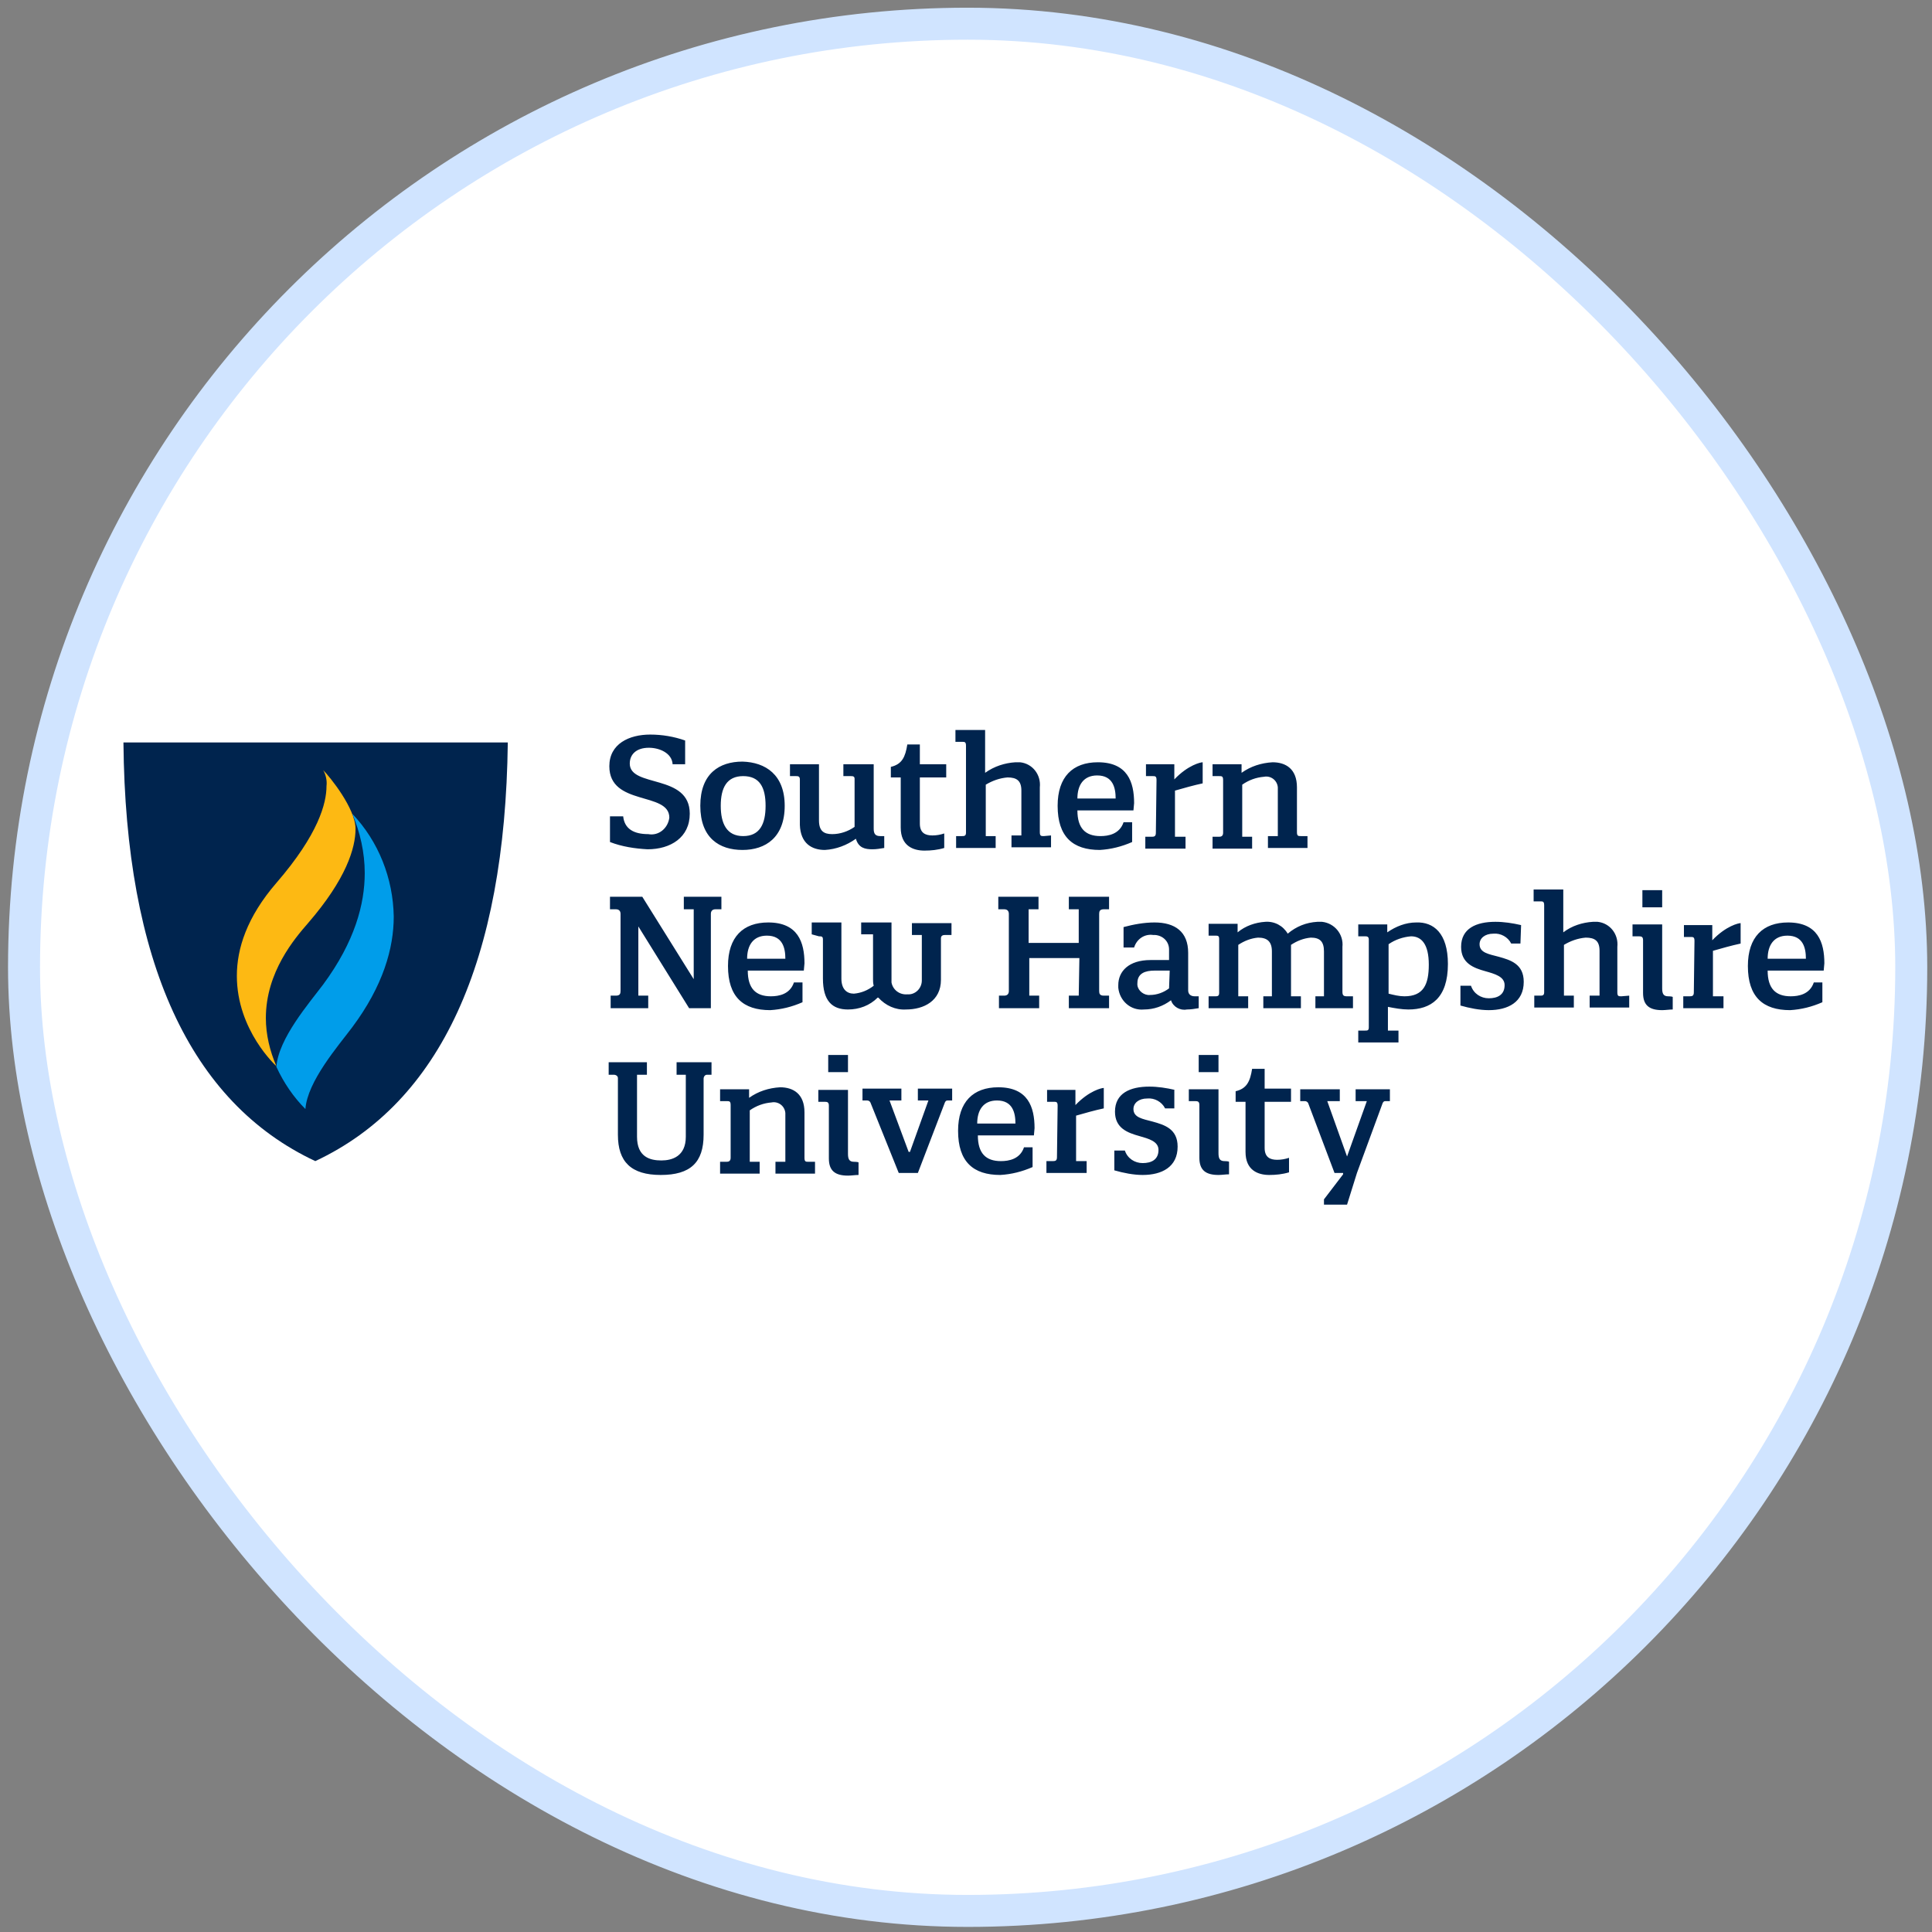
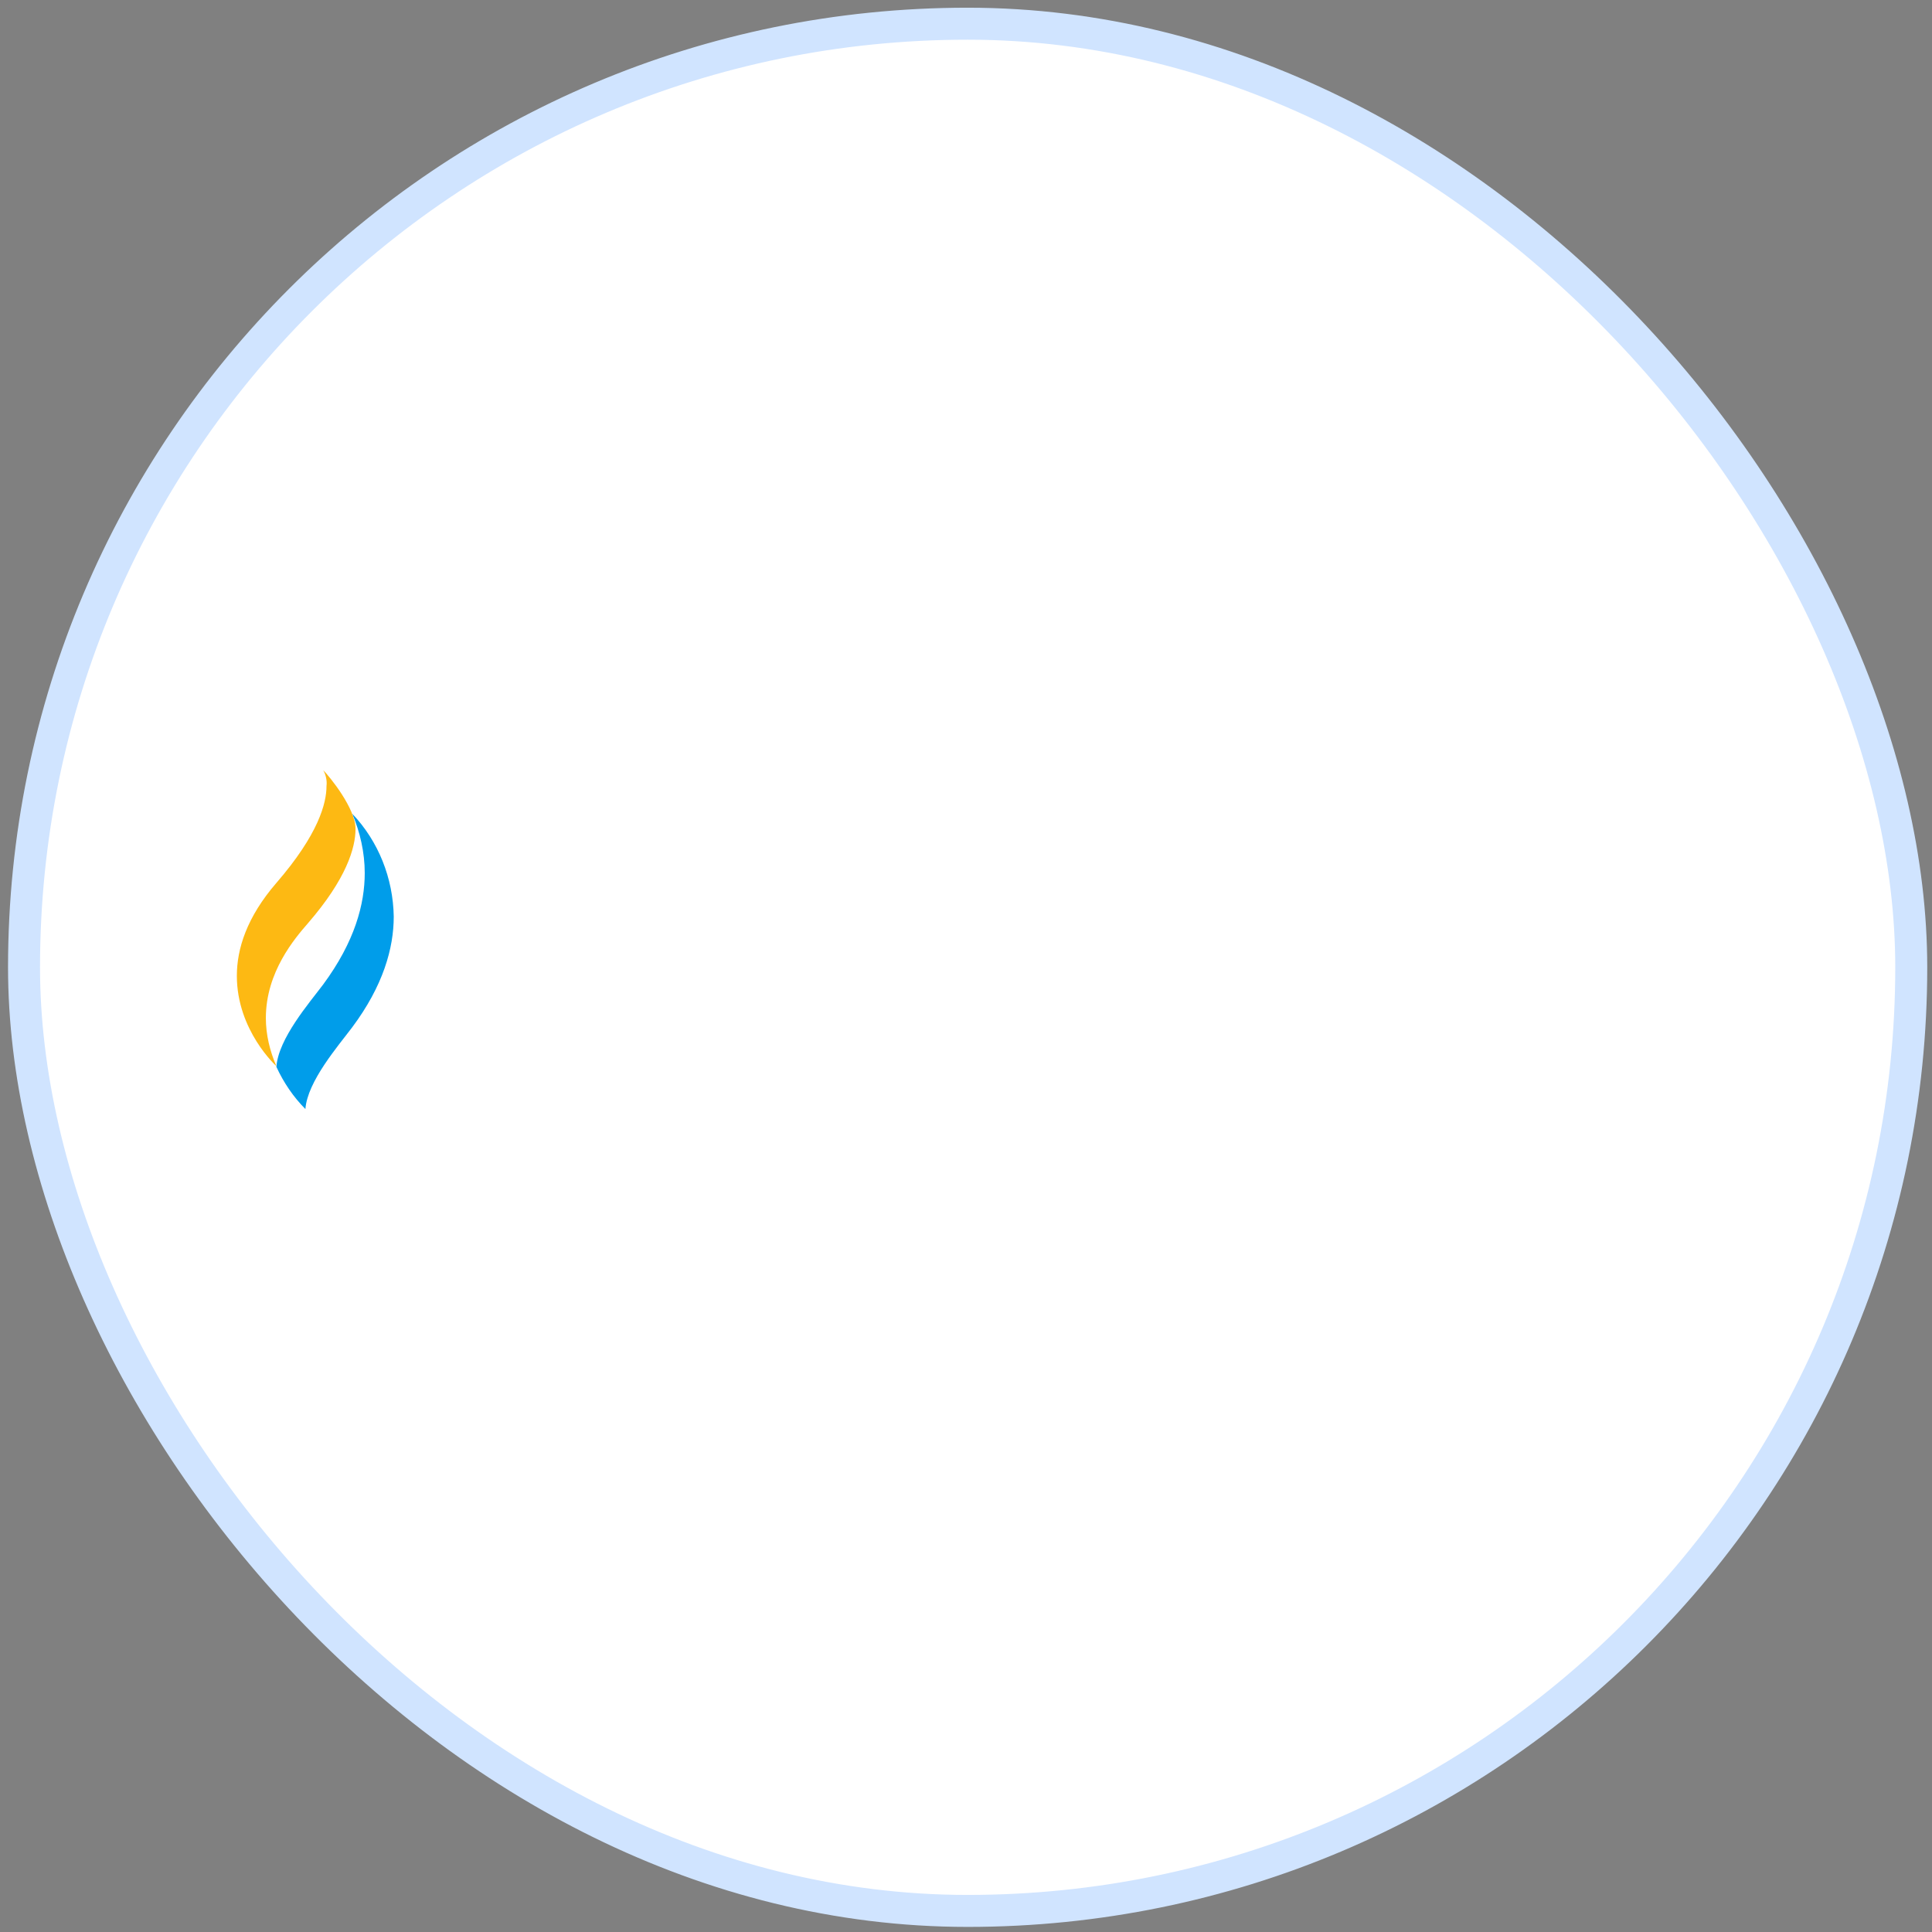
<svg xmlns="http://www.w3.org/2000/svg" width="151" height="151" viewBox="0 0 151 151" fill="none">
  <rect x="0" y="0" width="151" height="151" fill="#808080" stroke="none" />
  <rect x="1.878" y="1.852" width="147.5" height="147.5" rx="73.75" fill="white" />
  <rect x="1.878" y="1.852" width="147.5" height="147.5" rx="73.75" stroke="#D0E4FF" stroke-width="2.5" />
-   <path d="M52.313 63.905C52.313 61.844 47.624 63.029 47.624 59.886C47.624 58.134 49.17 57.412 50.818 57.412C51.746 57.412 52.673 57.567 53.549 57.876V59.731H52.57C52.519 58.855 51.54 58.443 50.715 58.443C49.736 58.443 49.221 58.958 49.221 59.68C49.221 61.586 53.91 60.453 53.91 63.596C53.91 65.451 52.416 66.378 50.612 66.378C49.633 66.326 48.603 66.172 47.675 65.811V63.802H48.706C48.809 64.781 49.53 65.193 50.664 65.193C51.488 65.347 52.21 64.729 52.313 63.905ZM61.33 62.977C61.33 65.451 59.836 66.43 58.032 66.43C56.229 66.43 54.734 65.502 54.734 62.977C54.734 60.453 56.229 59.525 58.032 59.525C59.836 59.577 61.33 60.556 61.33 62.977ZM59.836 62.977C59.836 61.535 59.372 60.659 58.084 60.659C56.795 60.659 56.332 61.586 56.332 62.977C56.332 64.368 56.795 65.347 58.084 65.347C59.372 65.347 59.836 64.42 59.836 62.977ZM64.473 66.43C65.349 66.378 66.173 66.069 66.895 65.554C67.101 66.275 67.616 66.378 68.183 66.378C68.492 66.378 68.801 66.326 69.11 66.275V65.347H68.801C68.44 65.347 68.286 65.193 68.286 64.781V59.731H65.916V60.659H66.482C66.637 60.659 66.792 60.659 66.792 60.865V64.626C66.276 64.987 65.658 65.193 65.04 65.193C64.37 65.193 64.009 64.935 64.009 64.111V59.731H61.742V60.659H62.206C62.36 60.659 62.515 60.659 62.515 60.916V64.472C62.566 65.914 63.442 66.43 64.473 66.43ZM71.893 60.762H73.954V59.731H71.893V58.185H70.914C70.759 59.164 70.501 59.731 69.626 59.937V60.762H70.398V64.678C70.398 66.12 71.377 66.481 72.253 66.481C72.769 66.481 73.284 66.43 73.799 66.275V65.141C73.49 65.244 73.181 65.296 72.872 65.296C72.305 65.296 71.893 65.09 71.893 64.368V60.762ZM81.58 65.347C81.374 65.347 81.27 65.347 81.27 65.038V61.535C81.374 60.556 80.704 59.68 79.725 59.577H79.364C78.54 59.628 77.715 59.886 76.994 60.401V57.052H74.675V57.979H75.19C75.397 57.979 75.499 57.979 75.499 58.288V65.09C75.499 65.347 75.345 65.347 75.19 65.347H74.727V66.275H77.818V65.347H77.045V61.328C77.561 61.019 78.127 60.813 78.746 60.762C79.467 60.762 79.828 61.019 79.828 61.792V65.296H79.055V66.223H82.146V65.296L81.58 65.347ZM88.587 63.338H84.207C84.207 64.729 84.826 65.347 86.011 65.347C86.629 65.347 87.505 65.193 87.814 64.265H88.484V65.811C87.66 66.172 86.835 66.378 85.959 66.43C83.847 66.43 82.662 65.399 82.662 62.977C82.662 60.71 83.847 59.577 85.805 59.577C88.124 59.577 88.639 61.122 88.639 62.771L88.587 63.338ZM87.196 62.41C87.196 61.586 86.99 60.607 85.753 60.607C84.671 60.607 84.207 61.38 84.207 62.41H87.196ZM90.339 65.09C90.339 65.347 90.236 65.399 90.03 65.399H89.515V66.326H92.658V65.399H91.833V61.792C92.555 61.586 93.276 61.38 93.998 61.225V59.577C93.843 59.577 92.864 59.783 91.782 60.916V59.731H89.566V60.659H90.082C90.288 60.659 90.391 60.659 90.391 60.968L90.339 65.09ZM95.595 65.09C95.595 65.347 95.44 65.399 95.286 65.399H94.77V66.326H97.862V65.399H97.089V61.328C97.604 60.968 98.171 60.762 98.789 60.71C99.305 60.607 99.82 60.968 99.871 61.535V65.347H99.099V66.275H102.19V65.347H101.675C101.469 65.347 101.366 65.347 101.366 65.038V61.535C101.366 60.092 100.49 59.577 99.459 59.577C98.583 59.628 97.759 59.886 97.037 60.401V59.731H94.77V60.659H95.286C95.492 60.659 95.595 60.659 95.595 60.968V65.09ZM50.2 70.088H47.675V71.067H48.139C48.397 71.067 48.5 71.222 48.5 71.428V77.456C48.5 77.662 48.448 77.817 48.139 77.817H47.727V78.796H50.664V77.817H49.891V72.407L53.858 78.796H55.559V71.428C55.559 71.222 55.662 71.067 55.919 71.067H56.383V70.088H53.446V71.067H54.219V76.529L50.2 70.088ZM62.824 75.859H58.444C58.444 77.25 59.063 77.868 60.248 77.868C60.866 77.868 61.742 77.714 62.051 76.786H62.721V78.332C61.897 78.693 61.072 78.899 60.196 78.95C58.084 78.95 56.898 77.92 56.898 75.498C56.898 73.231 58.084 72.097 60.042 72.097C62.36 72.097 62.876 73.643 62.876 75.292L62.824 75.859ZM61.381 74.931C61.381 74.107 61.175 73.128 59.939 73.128C58.856 73.128 58.393 73.901 58.393 74.931H61.381ZM64.009 73.18C64.215 73.18 64.318 73.18 64.318 73.437V76.477C64.318 78.229 65.04 78.899 66.276 78.899C67.152 78.899 67.977 78.59 68.595 77.971H68.647C69.213 78.59 69.986 78.95 70.811 78.899C72.202 78.899 73.541 78.229 73.541 76.58V73.334C73.541 73.128 73.696 73.076 73.851 73.076H74.366V72.149H71.274V73.076H72.047V76.632C72.047 77.25 71.532 77.765 70.914 77.714C70.295 77.765 69.78 77.353 69.677 76.786V72.097H67.307V73.025H68.234V76.529C68.234 76.683 68.234 76.838 68.286 77.044C67.822 77.405 67.307 77.611 66.74 77.662C66.173 77.662 65.761 77.302 65.761 76.477V72.097H63.442V73.025L64.009 73.18ZM84.311 77.817H83.538V78.796H86.681V77.817H86.269C85.959 77.817 85.908 77.662 85.908 77.456V71.428C85.908 71.222 85.959 71.067 86.269 71.067H86.681V70.088H83.538V71.067H84.311V73.695H80.394V71.067H81.167V70.088H78.024V71.067H78.488C78.746 71.067 78.849 71.222 78.849 71.428V77.456C78.849 77.662 78.746 77.817 78.488 77.817H78.076V78.796H81.219V77.817H80.446V74.88H84.362L84.311 77.817ZM93.688 77.868V78.796C93.379 78.847 93.07 78.899 92.761 78.899C92.246 79.002 91.679 78.693 91.524 78.177C90.906 78.641 90.184 78.899 89.412 78.899C88.381 79.002 87.505 78.229 87.402 77.198V76.992C87.402 75.91 88.227 75.034 89.927 75.034H91.37V74.21C91.37 73.592 90.906 73.128 90.288 73.076H90.133C89.463 72.973 88.845 73.386 88.639 74.055H87.814V72.458C88.587 72.252 89.412 72.097 90.236 72.097C91.833 72.097 92.864 72.819 92.864 74.468V77.405C92.864 77.662 93.019 77.868 93.379 77.868H93.688ZM91.421 75.859H90.236C89.515 75.859 88.896 76.065 88.896 76.838C88.845 77.302 89.257 77.714 89.721 77.765H89.875C90.442 77.765 90.957 77.559 91.37 77.25L91.421 75.859ZM95.286 77.611C95.286 77.868 95.131 77.868 94.977 77.868H94.461V78.796H97.553V77.868H96.78V73.849C97.244 73.54 97.759 73.334 98.326 73.282C99.047 73.282 99.408 73.592 99.408 74.365V77.868H98.738V78.796H101.675V77.868H100.902V73.849C101.366 73.54 101.881 73.334 102.448 73.282C103.169 73.282 103.478 73.592 103.478 74.365V77.868H102.808V78.796H105.745V77.868H105.282C105.024 77.868 104.921 77.817 104.921 77.508V74.004C105.024 73.025 104.303 72.149 103.324 72.046H102.963C102.087 72.097 101.314 72.407 100.644 72.973C100.284 72.355 99.614 71.994 98.892 72.046C98.12 72.097 97.347 72.355 96.728 72.87V72.201H94.461V73.128H94.977C95.183 73.128 95.286 73.128 95.286 73.386V77.611ZM113.165 75.344C113.165 78.023 111.826 78.899 110.074 78.899C109.558 78.899 108.992 78.796 108.476 78.693V80.548H109.301V81.475H106.158V80.548H106.673C106.879 80.548 106.982 80.548 106.982 80.29V73.437C106.982 73.18 106.827 73.18 106.673 73.18H106.158V72.252H108.425V72.87C109.095 72.407 109.868 72.097 110.692 72.097C112.032 72.046 113.165 72.922 113.165 75.344ZM111.671 75.395C111.671 73.798 111.104 73.18 110.28 73.18C109.661 73.231 109.043 73.437 108.528 73.798V77.662C108.94 77.765 109.352 77.868 109.764 77.868C111.259 77.868 111.671 76.941 111.671 75.395ZM118.885 72.303C118.215 72.149 117.545 72.046 116.875 72.046C115.381 72.046 114.196 72.561 114.196 74.004C114.196 75.292 115.175 75.653 116.102 75.91C116.824 76.117 117.596 76.323 117.596 76.992C117.596 77.765 117.03 78.023 116.36 78.023C115.742 78.023 115.175 77.662 114.969 77.044H114.144V78.59C114.866 78.796 115.638 78.95 116.36 78.95C117.854 78.95 119.091 78.332 119.091 76.735C119.091 75.344 118.06 75.034 117.133 74.777C116.36 74.571 115.639 74.468 115.639 73.798C115.639 73.334 116.051 72.973 116.721 72.973C117.287 72.922 117.854 73.231 118.112 73.746H118.833L118.885 72.303ZM126.717 77.868C126.511 77.868 126.407 77.868 126.407 77.559V74.004C126.511 73.025 125.841 72.149 124.862 72.046H124.501C123.677 72.097 122.852 72.355 122.182 72.87V69.521H119.864V70.449H120.379C120.585 70.449 120.688 70.449 120.688 70.758V77.559C120.688 77.817 120.534 77.817 120.379 77.817H119.915V78.744H123.007V77.817H122.234V73.849C122.749 73.54 123.316 73.334 123.934 73.282C124.656 73.282 125.016 73.54 125.016 74.313V77.817H124.243V78.744H127.335V77.817L126.717 77.868ZM130.375 77.868C130.014 77.868 129.911 77.662 129.911 77.25V72.252H127.593V73.18H128.108C128.314 73.18 128.417 73.231 128.417 73.489V77.611C128.417 78.59 128.932 78.95 129.911 78.95C130.169 78.95 130.478 78.899 130.736 78.899V77.92C130.684 77.868 130.375 77.868 130.375 77.868ZM128.365 70.912H129.911V69.573H128.365V70.912ZM132.385 77.559C132.385 77.817 132.281 77.868 132.075 77.868H131.56V78.796H134.703V77.868H133.879V74.313C134.6 74.107 135.322 73.901 136.043 73.746V72.149C135.888 72.149 134.909 72.355 133.827 73.489V72.303H131.612V73.231H132.127C132.333 73.231 132.436 73.231 132.436 73.54L132.385 77.559ZM142.535 75.859H138.155C138.155 77.25 138.774 77.868 139.959 77.868C140.577 77.868 141.453 77.714 141.762 76.786H142.432V78.332C141.608 78.693 140.783 78.899 139.907 78.95C137.795 78.95 136.61 77.92 136.61 75.498C136.61 73.231 137.795 72.097 139.753 72.097C142.071 72.097 142.587 73.643 142.587 75.292L142.535 75.859ZM141.144 74.931C141.144 74.107 140.938 73.128 139.701 73.128C138.619 73.128 138.155 73.901 138.155 74.931H141.144ZM55.61 84V83.021H52.88V84H53.601V88.844C53.601 90.389 52.519 90.698 51.694 90.698C50.818 90.698 49.788 90.441 49.788 88.844V84H50.561V83.021H47.572V84H47.984C48.139 84 48.294 84.103 48.294 84.258V88.689C48.294 90.802 49.324 91.832 51.643 91.832C53.962 91.832 54.992 90.853 54.992 88.689V84.309C54.992 84.155 55.095 84 55.25 84H55.61ZM57.105 90.492C57.105 90.75 56.95 90.802 56.795 90.802H56.28V91.729H59.372V90.802H58.599V86.782C59.114 86.422 59.681 86.216 60.299 86.164C60.815 86.061 61.33 86.422 61.381 86.989V90.802H60.608V91.729H63.7V90.802H63.185C62.979 90.802 62.876 90.802 62.876 90.492V86.937C62.876 85.494 62 84.979 60.969 84.979C60.093 85.031 59.269 85.288 58.547 85.803V85.134H56.28V86.061H56.795C57.002 86.061 57.105 86.061 57.105 86.37V90.492ZM66.74 90.802C66.379 90.802 66.276 90.595 66.276 90.183V85.185H63.958V86.113H64.473C64.679 86.113 64.782 86.164 64.782 86.422V90.544C64.782 91.523 65.297 91.883 66.276 91.883C66.534 91.883 66.843 91.832 67.101 91.832V90.853C67.049 90.802 66.74 90.802 66.74 90.802ZM64.731 83.794H66.276V82.454H64.731V83.794ZM70.244 91.677H71.738L73.851 86.164C73.902 86.061 73.954 86.01 74.057 86.01H74.418V85.082H71.738V86.01H72.562L71.12 90.029H71.017L69.522 86.01H70.45V85.082H67.41V86.01H67.771C67.874 86.01 67.977 86.061 68.028 86.164L70.244 91.677ZM80.807 88.74H76.427C76.427 90.132 77.045 90.75 78.23 90.75C78.849 90.75 79.725 90.595 80.034 89.668H80.704V91.214C79.879 91.574 79.055 91.781 78.179 91.832C76.066 91.832 74.881 90.802 74.881 88.38C74.881 86.113 76.066 84.979 78.024 84.979C80.343 84.979 80.858 86.525 80.858 88.174L80.807 88.74ZM79.364 87.813C79.364 86.989 79.158 86.01 77.921 86.01C76.839 86.01 76.376 86.782 76.376 87.813H79.364ZM82.61 90.441C82.61 90.698 82.507 90.75 82.301 90.75H81.786V91.677H84.929V90.75H84.104V87.195C84.826 86.989 85.547 86.782 86.269 86.628V85.031C86.114 85.031 85.135 85.237 84.053 86.37V85.185H81.837V86.113H82.353C82.559 86.113 82.662 86.113 82.662 86.422L82.61 90.441ZM91.833 85.185C91.163 85.031 90.494 84.927 89.824 84.927C88.33 84.927 87.144 85.443 87.144 86.885C87.144 88.174 88.124 88.534 89.051 88.792C89.772 88.998 90.545 89.204 90.545 89.874C90.545 90.647 89.978 90.904 89.309 90.904C88.69 90.904 88.124 90.544 87.917 89.925H87.093V91.471C87.814 91.677 88.587 91.832 89.309 91.832C90.803 91.832 92.04 91.214 92.04 89.616C92.04 88.225 91.009 87.916 90.082 87.658C89.309 87.452 88.587 87.349 88.587 86.679C88.587 86.216 88.999 85.855 89.669 85.855C90.236 85.803 90.803 86.113 91.061 86.628H91.782V85.185H91.833ZM95.698 90.75C95.337 90.75 95.234 90.544 95.234 90.132V85.134H92.915V86.061H93.431C93.637 86.061 93.74 86.113 93.74 86.37V90.492C93.74 91.471 94.255 91.832 95.234 91.832C95.492 91.832 95.801 91.781 96.058 91.781V90.802C96.007 90.75 95.698 90.75 95.698 90.75ZM93.688 83.794H95.234V82.454H93.688V83.794ZM98.841 86.113H100.902V85.082H98.841V83.536H97.862C97.707 84.515 97.45 85.082 96.574 85.288V86.113H97.347V90.029C97.347 91.471 98.326 91.832 99.202 91.832C99.717 91.832 100.232 91.781 100.747 91.626V90.492C100.438 90.595 100.129 90.647 99.82 90.647C99.253 90.647 98.841 90.441 98.841 89.719V86.113ZM104.303 91.677H104.973V91.781L103.478 93.739V94.151H105.282L106.055 91.677L108.064 86.216C108.116 86.113 108.167 86.061 108.27 86.061H108.631V85.134H105.952V86.061H106.828L105.282 90.389L103.736 86.061H104.715V85.134H101.623V86.061H101.984C102.087 86.061 102.19 86.113 102.242 86.216L104.303 91.677Z" fill="#00244E" />
-   <path d="M40.616 57.052H8.67C8.67 67.821 10.473 85.494 24.643 91.781C38.813 85.494 40.616 67.821 40.616 57.052Z" fill="white" />
-   <path d="M39.688 58.03C39.482 75.137 34.433 86.164 24.643 90.749C14.853 86.164 9.803 75.137 9.648 58.03H39.688Z" fill="#00244E" />
  <path d="M27.528 63.596C28.146 65.038 28.507 66.636 28.507 68.233C28.507 70.655 27.734 73.592 25.261 76.941C24.179 78.384 21.757 81.166 21.602 83.382C22.169 84.618 22.942 85.752 23.87 86.68C24.024 84.515 26.446 81.733 27.528 80.29C29.95 77.044 30.774 74.107 30.774 71.634C30.723 68.645 29.589 65.76 27.528 63.596Z" fill="#009DEA" />
  <path d="M27.787 64.78C27.787 66.274 27.065 68.696 24.077 72.148C23.046 73.334 20.779 75.961 20.779 79.568C20.779 80.856 21.088 82.144 21.603 83.33C21.603 83.33 18.512 80.547 18.512 76.27C18.512 74.158 19.285 71.685 21.603 69.005C24.901 65.192 25.519 62.771 25.519 61.431C25.571 61.019 25.468 60.555 25.262 60.194C25.777 60.71 27.787 63.183 27.787 64.78Z" fill="#FDB913" />
</svg>